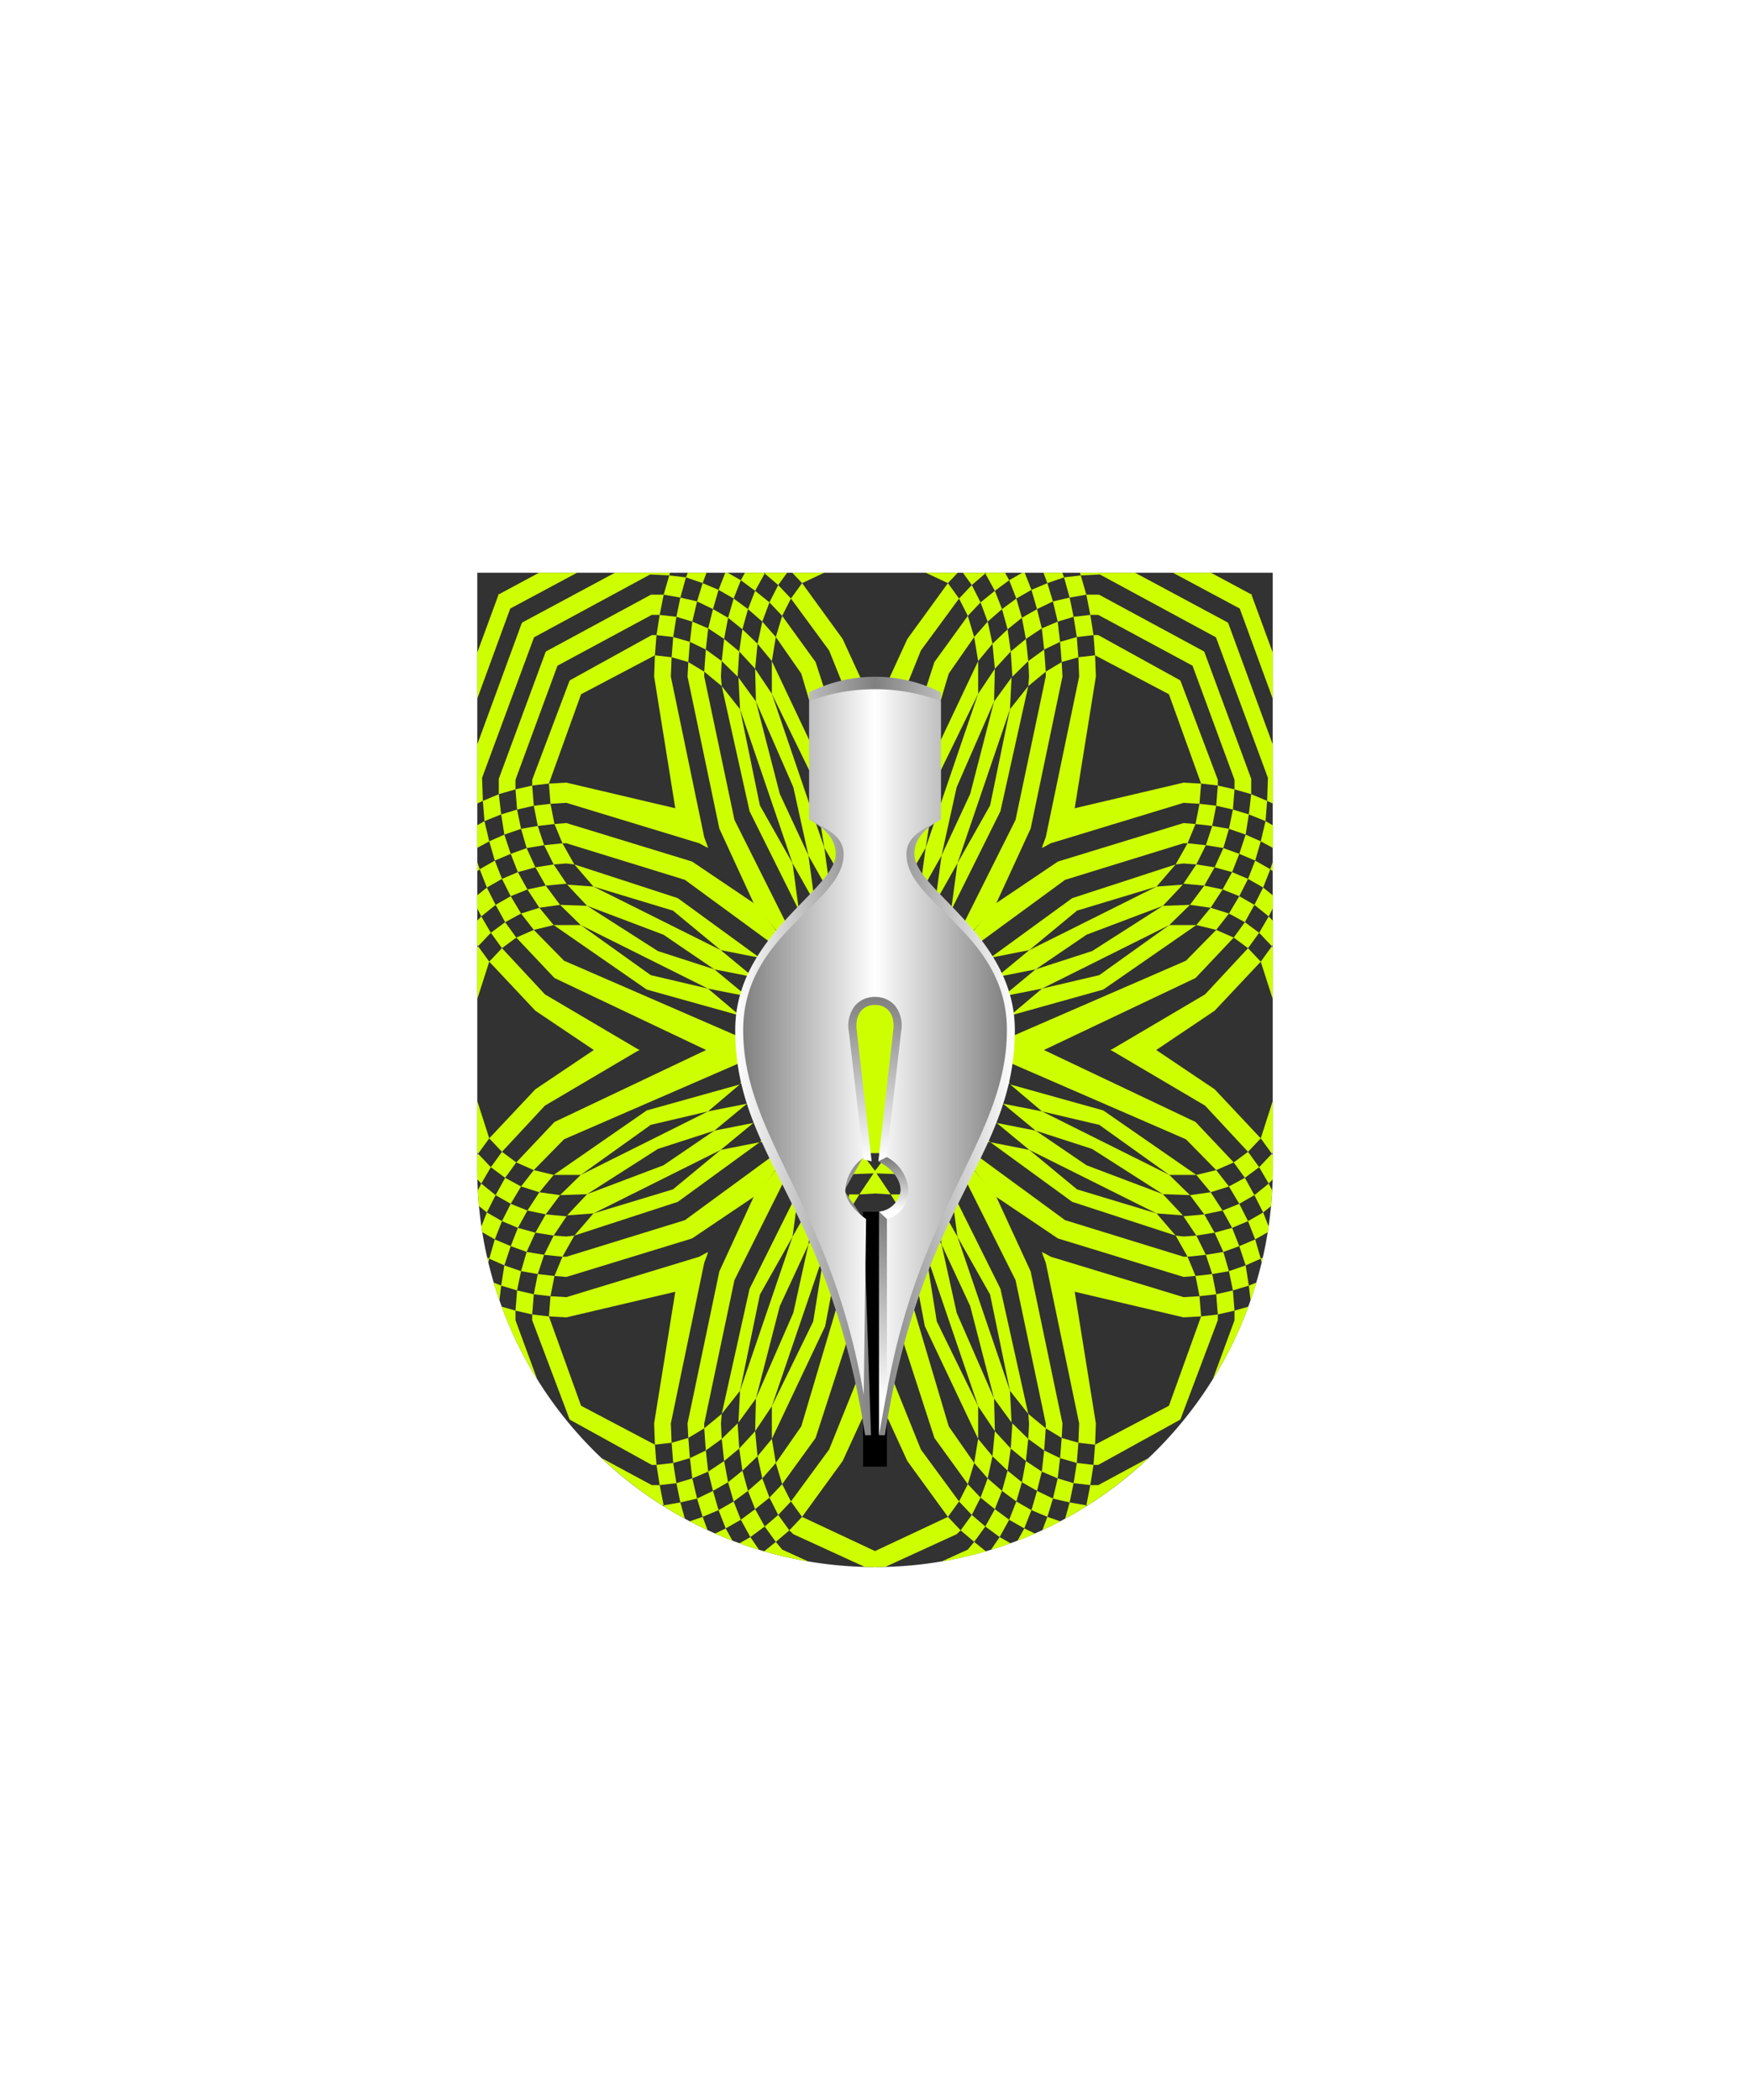
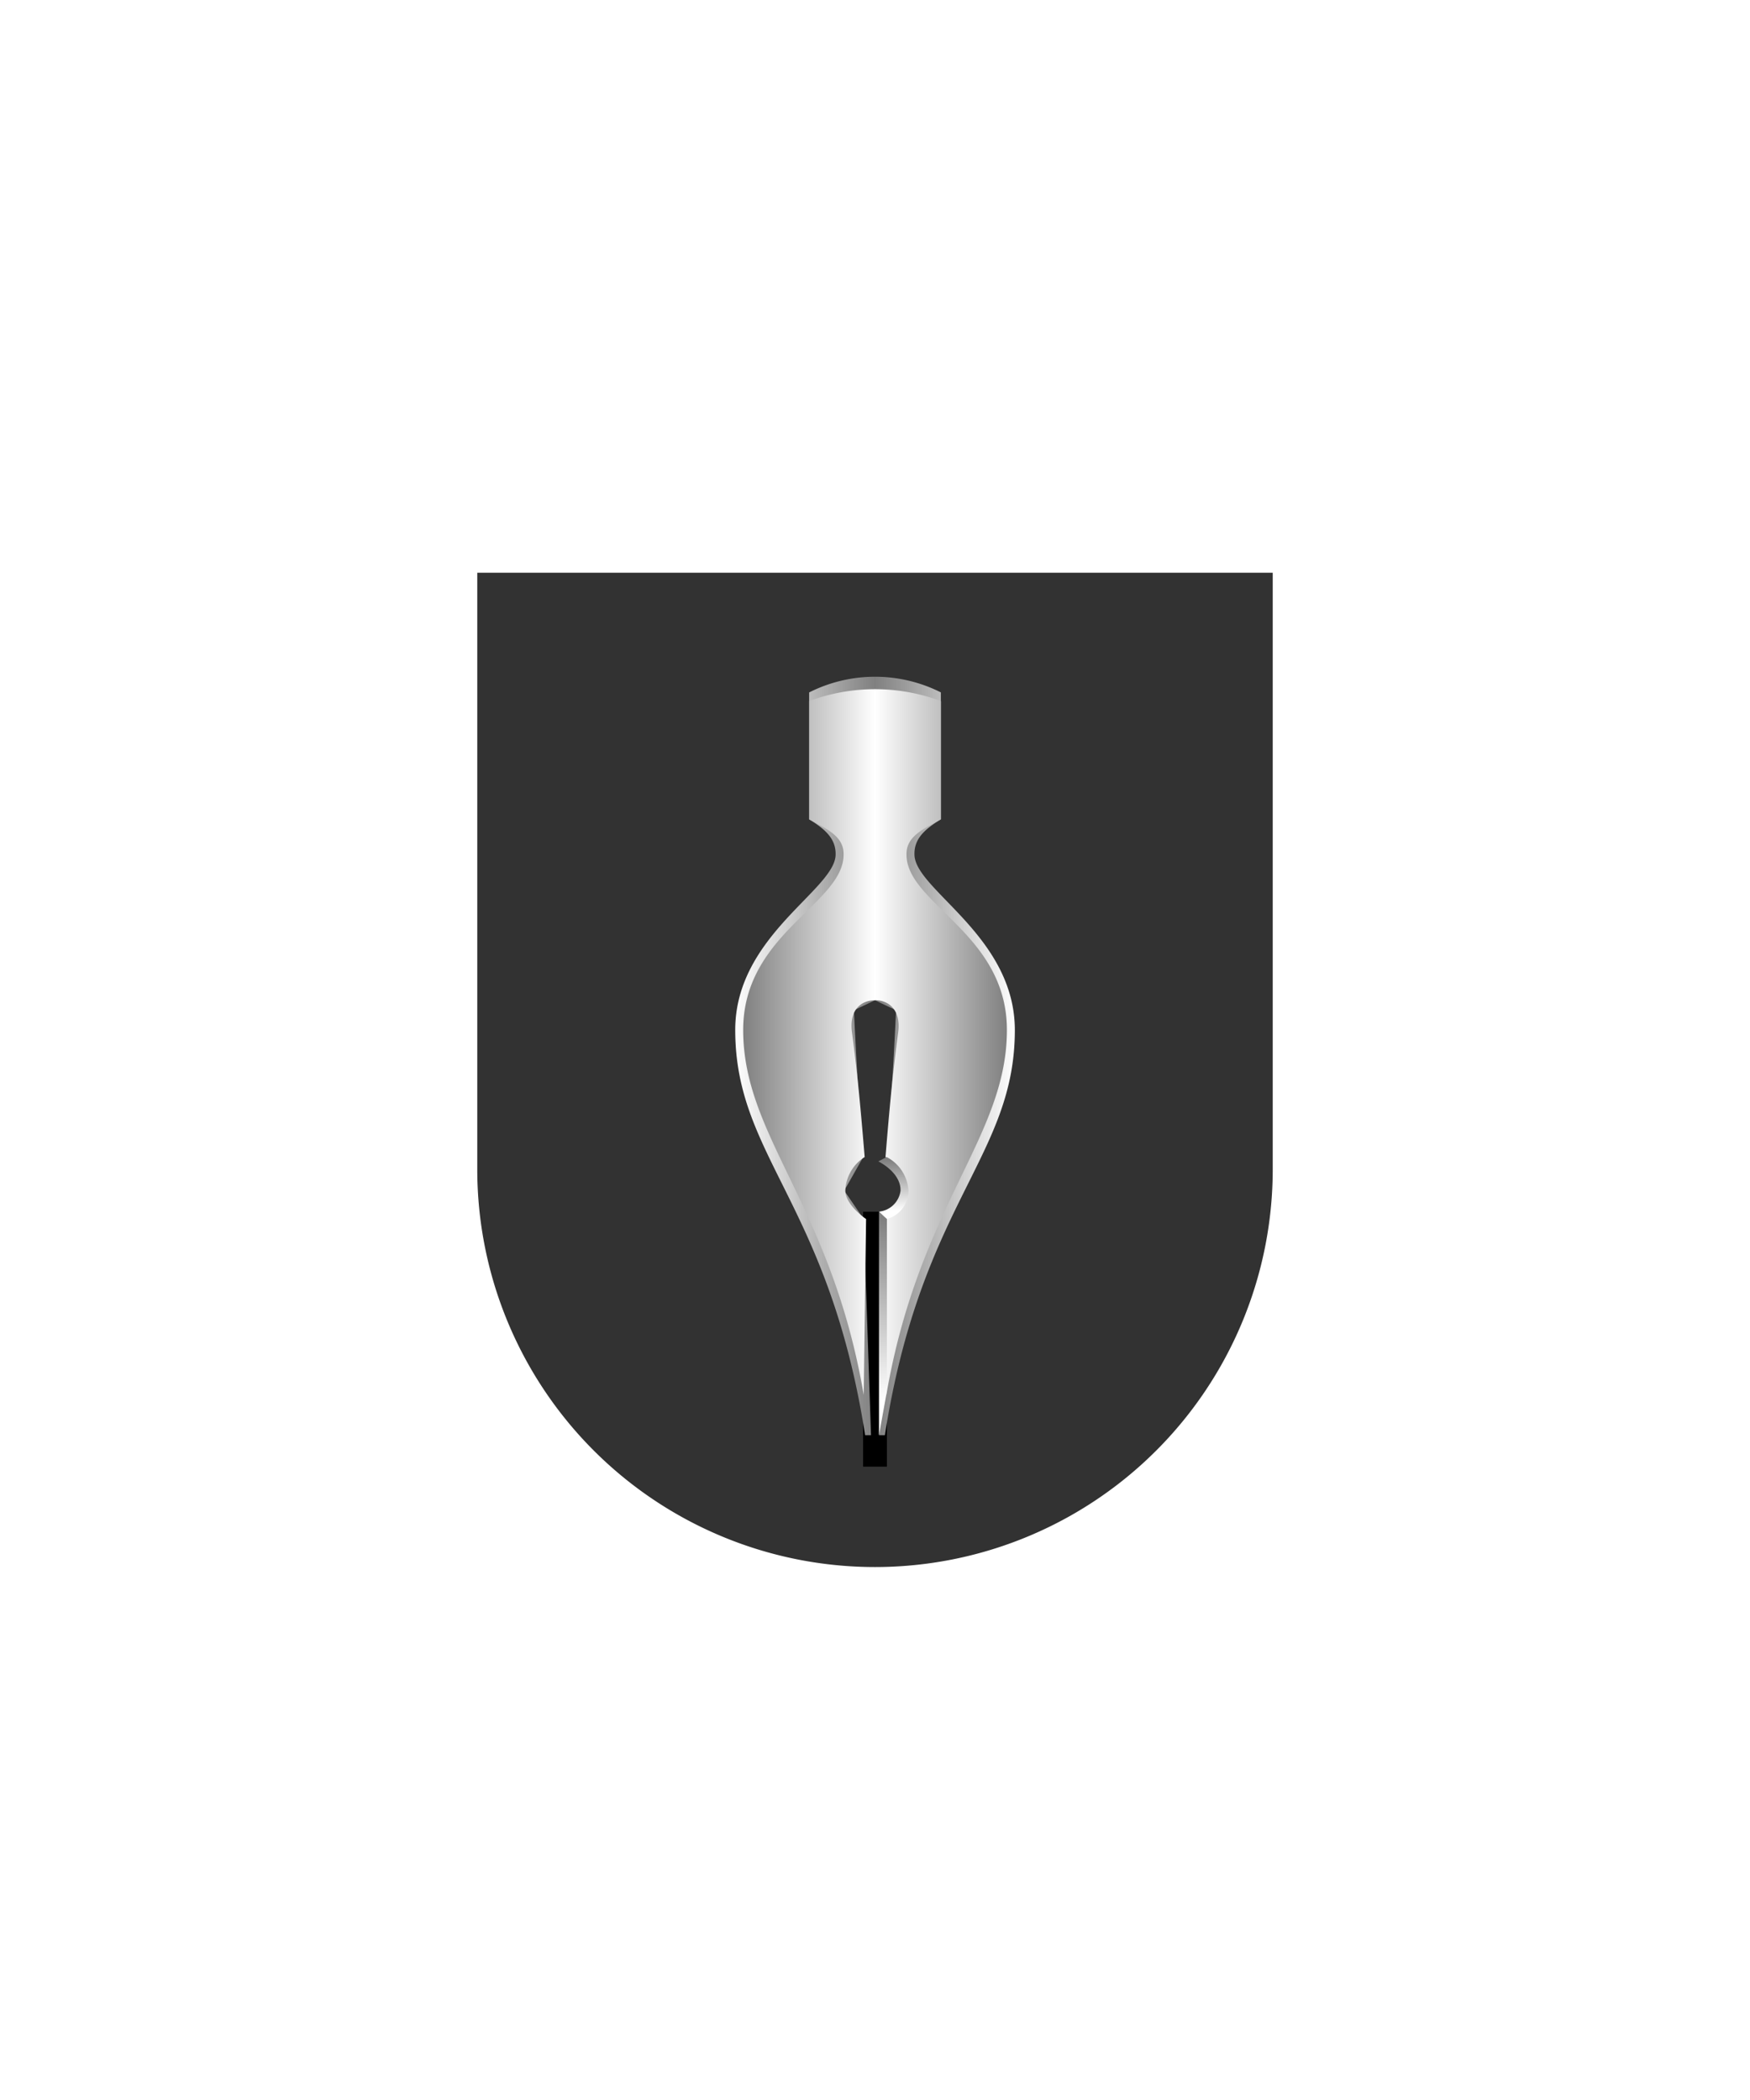
<svg xmlns="http://www.w3.org/2000/svg" xmlns:xlink="http://www.w3.org/1999/xlink" viewBox="0 0 220 264">
  <symbol id="fi226-a" viewBox="-33.8 -25 67.2 48.7">
    <path d="m8.1-17.9-11.9-5.8 5-.4 8.1 4.5 5.8 5.1-1.6 1.4zm4.3 14.6-2 .6-1.1-2 2.2-.5zm1.1-2.6 1.9-.9.9 1.9-1.9.9zm-2 .7L10.3-7l2.1-.7 1.1 1.8zm10.1-4 5.5-14.5h2.1l-6 15.9-2.5 2.4-.8-2zm-4.5 6.3.5 2.1-1.9.9-.6-2.1zm1.8-21.4 1.9.6-3.9 10.3-.4.5-1.4-1.6zM18.5-12l4.4-11.7H25l-4.9 13.1-1.2 1.2-1.2-1.8zm3.8 16.8-8.4 18.9-1.8-.7 8.1-18.3L20 .3 21.9-1zm-45.1-17.9-1.5-1.5.1-.1 2.7.3zM5.4 4.1-9 1.3l-3.4-4 1.1.5L5.4 2l2-.1.2 2.1zm.3-18.5-22-7.9-.1-1.4 2.4-.7 20.9 8.2 4.8 4.2-2.2.8zM5.4-.1l-15.8-4-7.9-4.4-3-3.1.9-1L-9.5-6 5.4-2.2h.5l1 2zm8.5 4.6L8 17.7l-1.9-.5 5.7-12.8v-1l2.1-.5zm4.2.2-7.1 16-1.8-.9L16 4.6l-.1-2.4 2.1-.8zm-36.6-28.4.1 2-2.7-2.2z" fill="#ceff00" />
    <path d="m14.4-4 .7 2-1.9.7-.8-2zm-48.2-19.6 10.4-1.4-6.1 6z" fill="#ceff00" />
-     <path d="m-24.8-23.7 2.1-.6v2.3l-2 1.9zm-1 7.6-1.5-1.5 2.6-2.5.1 2.9zM9.7 4.4 5 14.7l-1.8-.6L7.6 4l2.1-.2zm-30.4-25.3-1.9 1.7-.1-2.8 1.9-1.7h.1l.1-.2.1 3.2zm2.3-.8 2 1.5-2-.2z" fill="#ceff00" />
    <path d="M-22.5-16.6h.3l-2 1.9h-.3l-.1-2.5 2-2zm3.6 2.5-2.6-.3 1-.9zM7-4.4l1.2 2-2.3.2-1.5-2.2 1 .1zM-8-9.2 2-6.7l2.4 2.3-13-3.5-10.3-6.2 4.9.8zM26.3-5l-4.4 4-.5-2.2 3.4-3.2 6.5-17.3h2.1zm-9.1-3 1.7-1.4 1 2-1.8 1.3zm1.7 4 1.8-1.4.7 2.2-1.9 1.3zM8.8-8.9 7-10.7l2.5-.5 1.6 1.7zm4.4 7.6.4 2.1-2 .5-.5-2zm-.1-9.1L11.7-12l1.8-1.1 1.4 1.6zm1.8-1.1 1.6-1.4 1.2 1.7-1.6 1.4zM9.5 1.7l-2.1.2-.5-2.1L9-.4z" fill="#ceff00" />
-     <path d="m-6.8-11.7 9.6 3 2.5 2.2L2-6.7l-16-6.6-4.1-2.8 4.9.8zm1.6-4.2 8.8 5.2H7l-11.7-6.7-11.7-2.7 4 2.8z" fill="#ceff00" />
    <path d="m-6.1-13.4 8.9 4.7 3.4.1-2.6-2.1-16-6.6-4.9-.8 4.1 2.8zM11.6 1.3l.2 2.1-2.1.4-.2-2.1zm-32.1-22 3.2 2.6-3.2-.5zm31.6 20L9-.4l-.8-2 2.2-.3zM8-6.6l1.3 1.9-2.3.3-1.7-2.1.1.1zm-26.1-9.5-4.1-.5 1.5-1.5zM19.5-1.9 20 .3l-2 1.1-.4-2.2zm-3.2-3 1.8-1.2.8 2.1-1.8 1.1zm-.6 5 .2 2.1-2 .7-.3-2.1z" fill="#ceff00" />
-     <path d="m8-6.6-1.8-2 2.6-.3L10.3-7zm6.3-2 1.8-1.2L17.2-8l-1.8 1.2zm-1.9.9-1.3-1.8 2-.9 1.2 1.8z" fill="#ceff00" />
  </symbol>
  <symbol id="fi226-d" viewBox="-66.8 -34.7 133.6 68.1">
    <use height="48.7" overflow="visible" transform="translate(33.395 -9.727)" width="67.2" x="-33.8" xlink:href="#fi226-a" y="-25" />
    <use height="48.7" overflow="visible" transform="matrix(-1 0 0 1 -33.395 -9.727)" width="67.2" x="-33.8" xlink:href="#fi226-a" y="-25" />
    <use height="48.7" overflow="visible" transform="matrix(0 1 1 0 23.668 0)" width="67.2" x="-33.8" xlink:href="#fi226-a" y="-25" />
    <use height="48.7" overflow="visible" transform="rotate(90 -11.834 -11.834)" width="67.2" x="-33.8" xlink:href="#fi226-a" y="-25" />
  </symbol>
  <path d="M60 72v75a50 50 0 0 0 50 50 50 50 0 0 0 50-50V72Z" fill="#323232" />
  <defs>
-     <path d="M60 72v75c0 27.6 22.4 50 50 50s50-22.4 50-50V72H60z" id="fi226-b" />
-   </defs>
+     </defs>
  <clipPath id="fi226-c">
    <use overflow="visible" xlink:href="#fi226-b" />
  </clipPath>
  <g clip-path="url(#fi226-c)">
    <use height="68.1" overflow="visible" transform="matrix(1 0 0 -1.21 110 91.579)" width="133.6" x="-66.8" xlink:href="#fi226-d" y="-34.7" />
    <use height="68.1" overflow="visible" transform="matrix(1 0 0 1.21 110 172.421)" width="133.6" x="-66.8" xlink:href="#fi226-d" y="-34.7" />
  </g>
  <defs>
    <linearGradient gradientTransform="matrix(1 0 0 -1 0 16439.1)" gradientUnits="userSpaceOnUse" id="h4-a" x1="1.77" x2="1.77" y1="16418.62" y2="16439.05">
      <stop offset="0" stop-color="#fff" />
      <stop offset="1" stop-color="gray" />
    </linearGradient>
    <linearGradient id="h4-b" x1="2.52" x2="2.52" xlink:href="#h4-a" y1="16412.32" y2="16418.72" />
    <linearGradient id="h4-c" x1="1.19" x2="1.19" xlink:href="#h4-a" y1="16388.24" y2="16411.21" />
    <linearGradient gradientTransform="matrix(-1 0 0 1 220 0)" gradientUnits="userSpaceOnUse" id="h4-e" x1="92.43" x2="127.58" y1="132.75" y2="132.75">
      <stop offset="0" stop-color="#fff" />
      <stop offset=".5" stop-color="gray" />
      <stop offset="1" stop-color="#fff" />
    </linearGradient>
    <linearGradient gradientTransform="rotate(180 110 132)" gradientUnits="userSpaceOnUse" id="h4-f" x1="93.43" x2="126.58" y1="133" y2="133">
      <stop offset="0" stop-color="gray" />
      <stop offset=".5" stop-color="#fff" />
      <stop offset="1" stop-color="gray" />
    </linearGradient>
    <symbol id="h4-g" viewBox="0 0 4.41 55.09">
-       <path d="M.2 1c1.66 0 2.57 1.36 2.29 3.26L.62 20.67l1.02-.25L3.48 4.4a4.08 4.08 0 0 0-.79-3.33A3.23 3.23 0 0 0 .2 0a.73.73 0 0 0 0 1Z" fill="url(#h4-a)" />
      <path d="m1.67 20.13-1.05.54c1.63.87 2.83 2.2 2.79 3.68A3.03 3.03 0 0 1 .7 26.99l.83.97a3.7 3.7 0 0 0 2.88-3.58 5.1 5.1 0 0 0-2.74-4.25Z" fill="url(#h4-b)" />
      <path d="m1.7 49.56-1 5.53V27l1 .92Z" fill="url(#h4-c)" />
    </symbol>
    <filter id="h4-d">
      <feDropShadow dx="0" dy="2" stdDeviation="0" />
    </filter>
  </defs>
  <path d="M0 0h220v264H0z" fill="none" />
  <path d="M108.5 152.33h3v32.05h-3z" />
  <g filter="url(#h4-d)">
    <path d="M118.28 87.05V103c-2.17 1.32-3.36 2.54-3.32 4.41 0 4.43 12.6 10.2 12.62 22.07 0 15.98-11.78 21.7-16.34 50.95h-.74l.93-27.18 2.44-3.57-2.4-4.22c.7-7.75 1.18-18.46 1.18-18.46l-2.65-1.25-2.65 1.25s.48 10.7 1.17 18.46l-2.39 4.22 2.45 3.57.92 27.18h-.74c-4.56-29.25-16.33-34.97-16.33-50.95 0-11.87 12.62-17.64 12.62-22.07.03-1.87-1.16-3.09-3.33-4.41V87.05a18.37 18.37 0 0 1 16.57 0Z" fill="url(#h4-e)" />
    <path d="M110 125.75c-1.8 0-3.26 1.28-2.9 3.99.57 4.33.97 8 1.6 15.72a5.2 5.2 0 0 0-2.43 4.26c.06 1.82 2.61 3.53 2.61 3.53l-.3 22.1c-4.1-23.92-15.15-32.4-15.15-45.87 0-12.16 12.62-15.84 12.62-22.05.05-2.37-2.27-3.27-4.33-4.43V88.14a23.65 23.65 0 0 1 16.57 0V103c-2.06 1.17-4.37 2.06-4.33 4.43 0 6.22 12.62 9.89 12.62 22.05 0 13.47-11.04 21.96-15.15 45.87l-.3-22.1s2.56-1.71 2.61-3.53a5.2 5.2 0 0 0-2.42-4.25c.62-7.73 1.03-11.4 1.6-15.73.34-2.71-1.12-4-2.92-4Z" fill="url(#h4-f)" />
    <use height="55.09" transform="translate(109.8 125.33)" width="4.41" xlink:href="#h4-g" />
    <use height="55.09" transform="matrix(-1 0 0 1 110.2 125.33)" width="4.41" xlink:href="#h4-g" />
  </g>
</svg>